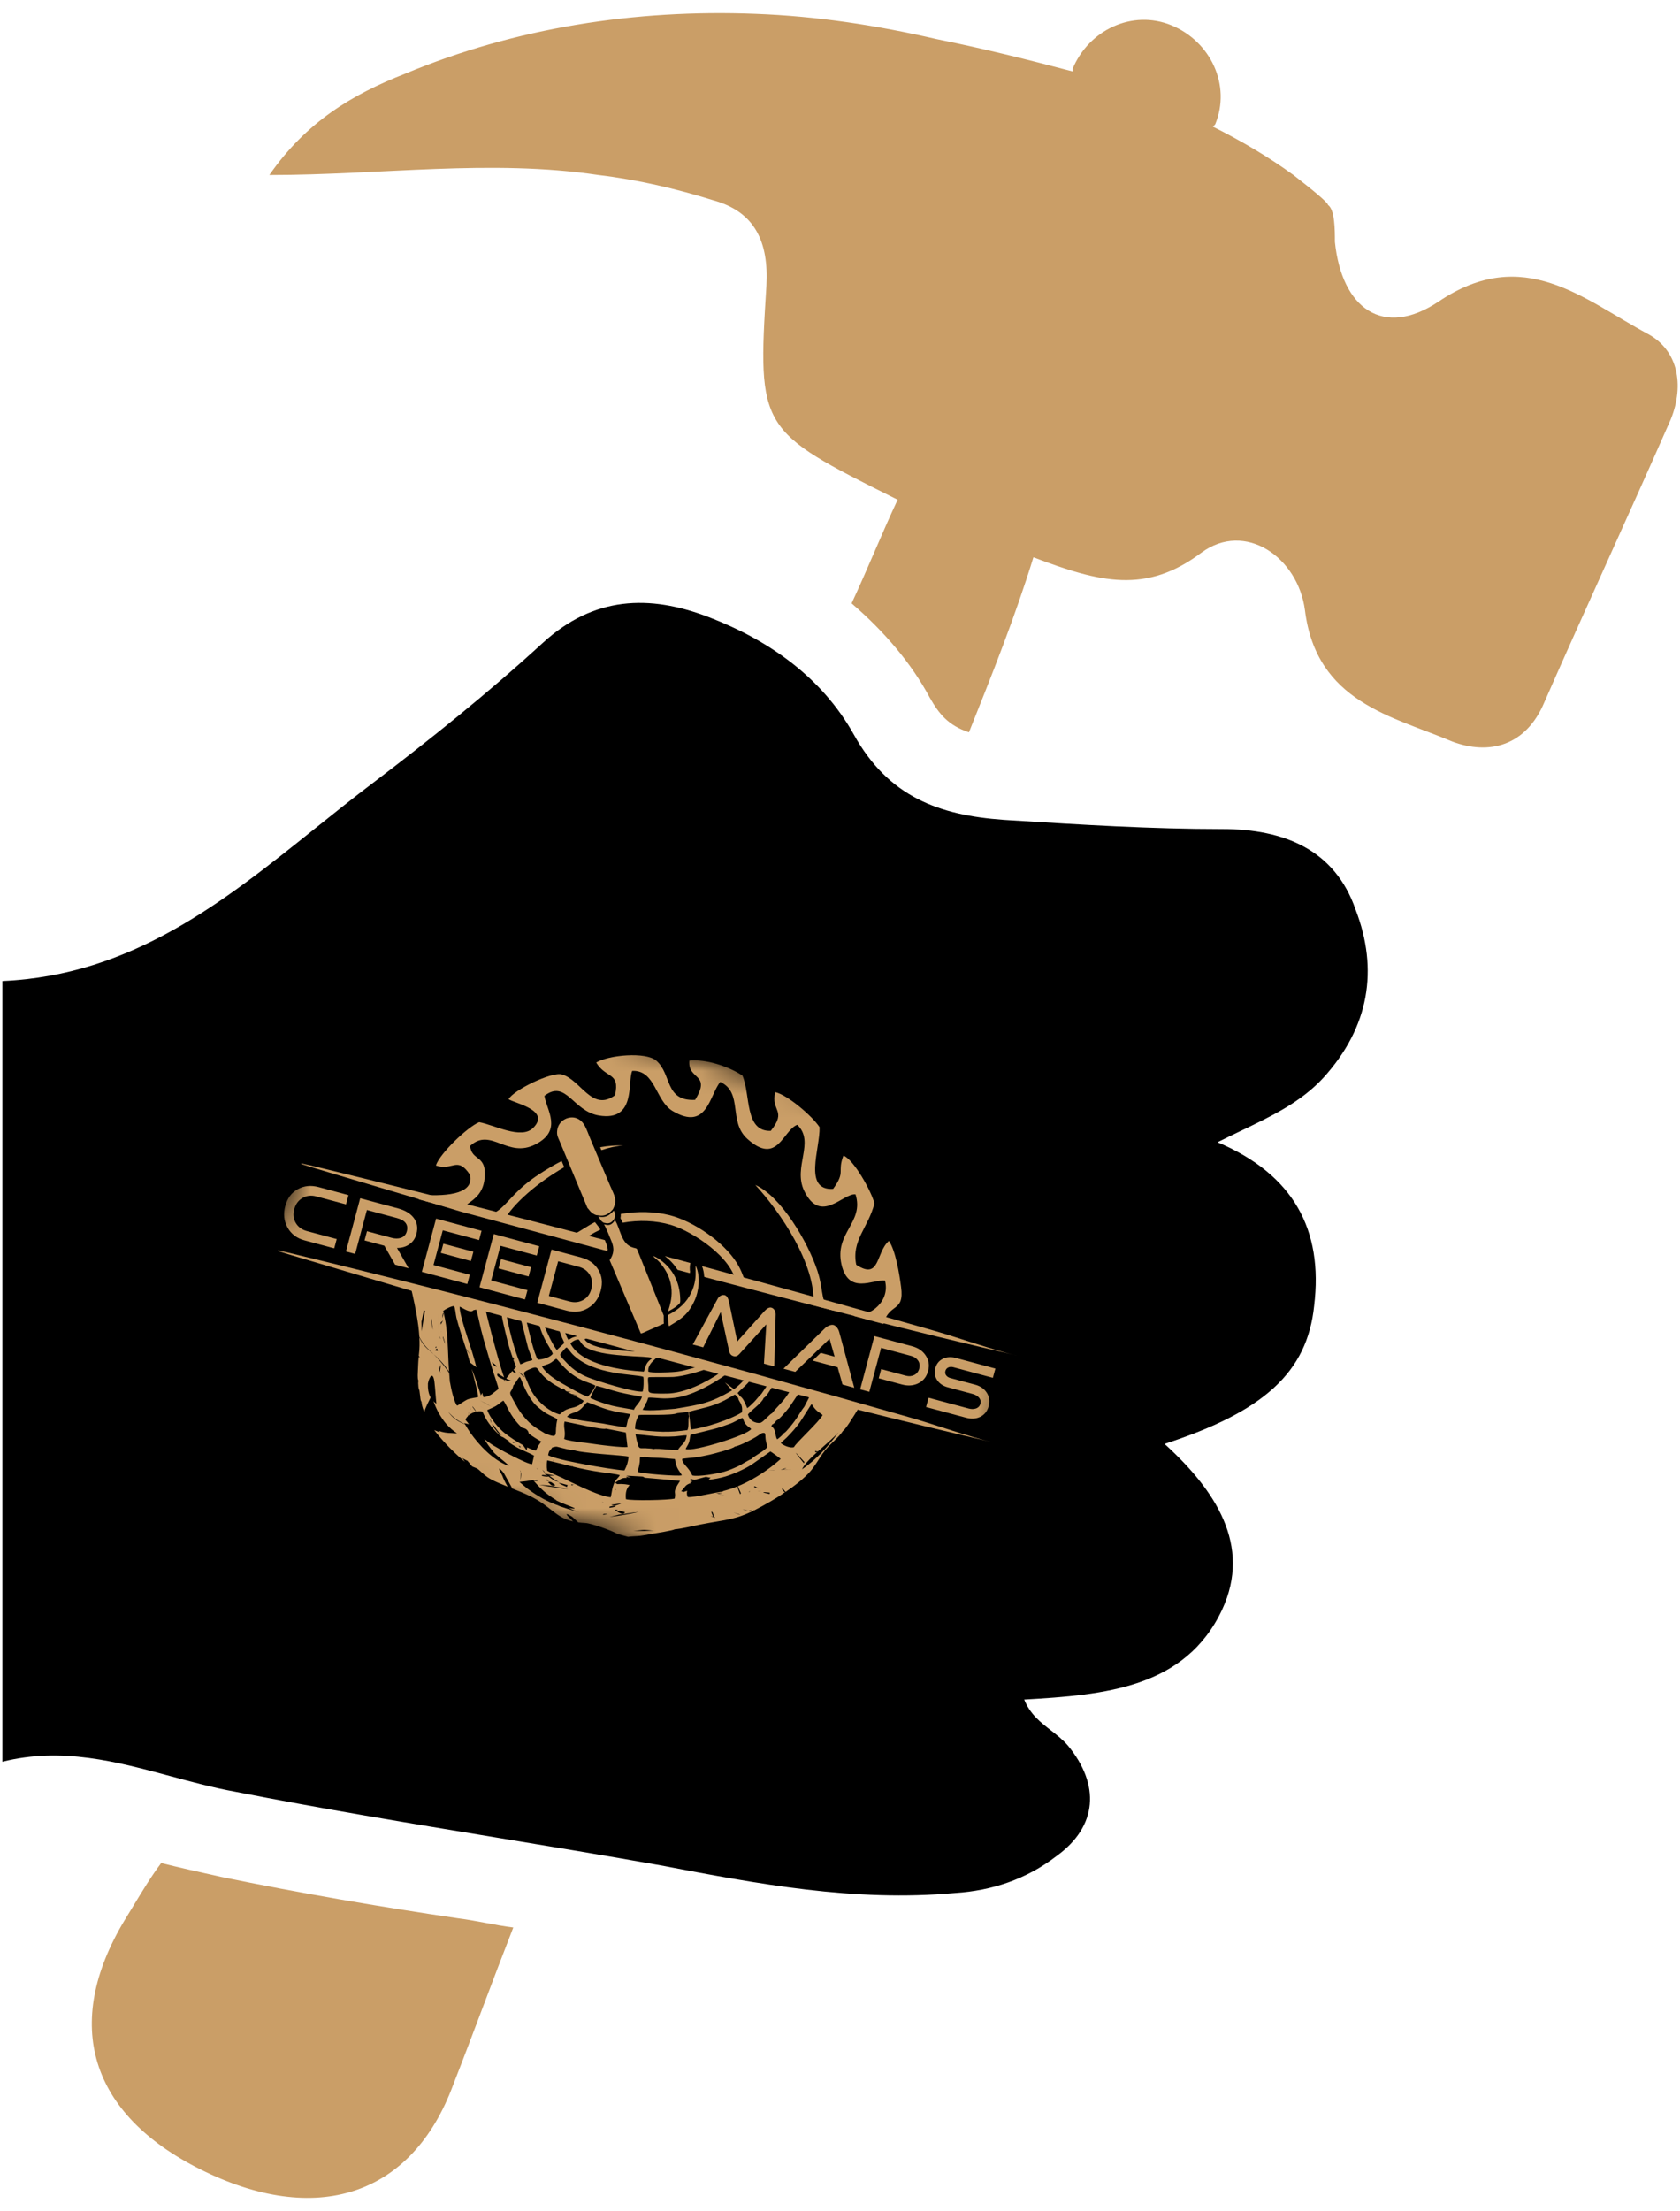
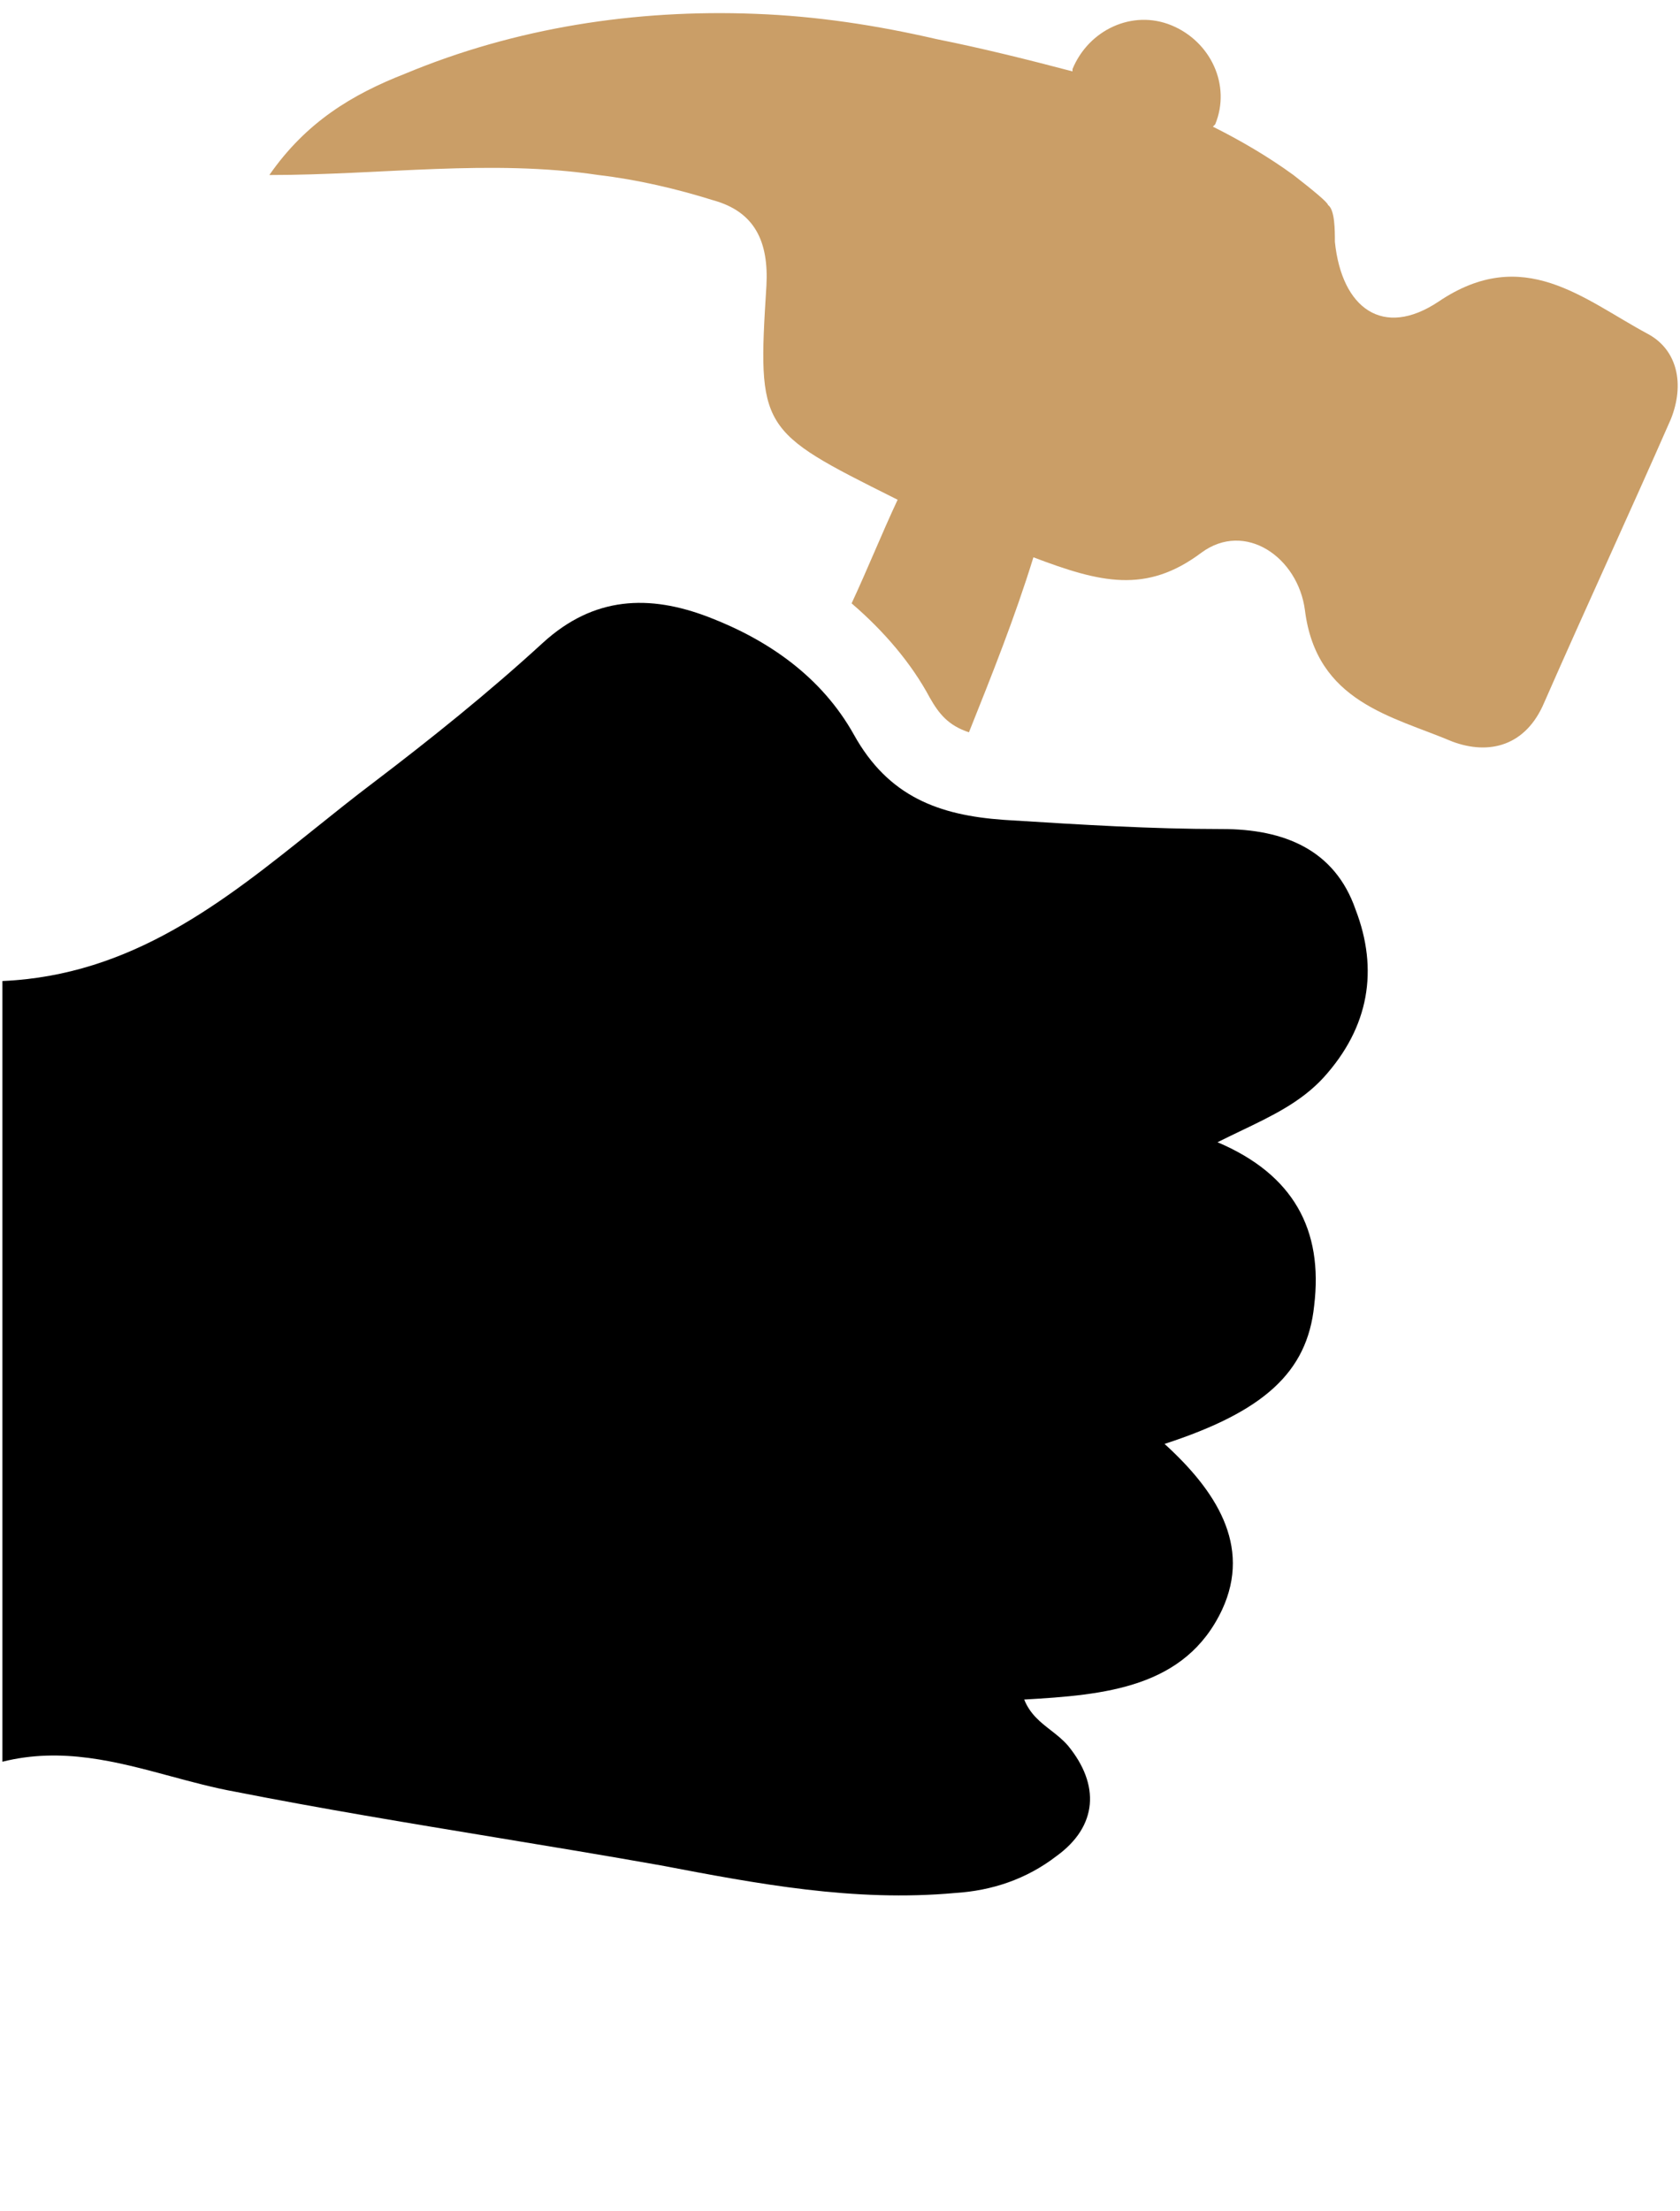
<svg xmlns="http://www.w3.org/2000/svg" width="73" height="96" viewBox="0 0 73 96" fill="none">
  <path d="M56.703 26.5C56.404 24.2 54.103 22.6 52.203 24C49.803 25.8 47.803 25.3 44.904 24.2C44.103 26.8 43.103 29.3 42.103 31.8C41.203 31.5 40.803 31 40.404 30.3C39.603 28.8 38.404 27.4 37.004 26.2C37.703 24.7 38.303 23.2 39.004 21.7L38.867 21.632C33.002 18.7 32.907 18.652 33.303 12.4C33.404 10.5 32.803 9.2 31.003 8.7C29.404 8.2 27.703 7.8 26.003 7.6C21.303 6.9 16.604 7.6 11.704 7.6C13.303 5.3 15.303 4.1 17.604 3.2C22.404 1.2 27.604 0.4 32.803 0.6C35.504 0.7 38.103 1.1 40.703 1.7C42.703 2.1 44.703 2.6 46.603 3.1V3C47.303 1.3 49.203 0.4 50.904 1.1C52.603 1.8 53.504 3.7 52.803 5.4L52.703 5.5C53.904 6.1 55.103 6.8 56.203 7.6C57.103 8.3 57.703 8.8 57.703 8.9C58.004 9.1 58.004 10 58.004 10.5C58.303 13.4 60.103 14.7 62.504 13.1C66.204 10.6 68.803 13 71.603 14.5C72.903 15.2 73.204 16.7 72.603 18.2C70.803 22.3 68.903 26.4 67.103 30.5C66.303 32.4 64.704 32.8 63.103 32.2C60.504 31.1 57.203 30.5 56.703 26.5Z" fill="#CA9E67" />
  <path fill-rule="evenodd" clip-rule="evenodd" d="M16.203 34C15.356 34.64 14.524 35.306 13.692 35.973C9.711 39.162 5.728 42.352 0.104 42.6V76.5C2.686 75.854 5.063 76.495 7.419 77.131C8.347 77.381 9.271 77.63 10.204 77.8C13.941 78.535 17.717 79.158 21.507 79.783C23.902 80.178 26.303 80.574 28.703 81C32.904 81.8 37.103 82.6 41.504 82.2C43.103 82.1 44.603 81.6 45.904 80.6C47.703 79.3 47.803 77.5 46.404 75.8C46.183 75.543 45.922 75.339 45.66 75.135C45.209 74.785 44.756 74.432 44.504 73.8C48.004 73.6 51.504 73.3 53.103 69.9C54.404 67.1 52.803 64.7 50.603 62.7C54.904 61.3 56.803 59.6 57.103 56.7C57.504 53.4 56.203 51 52.904 49.6C53.239 49.432 53.568 49.275 53.888 49.121C55.286 48.452 56.527 47.858 57.504 46.8C59.504 44.6 59.904 42.1 58.904 39.5C58.004 36.9 55.803 36 53.103 36C49.998 36 46.986 35.812 43.886 35.618L43.603 35.6C40.803 35.4 38.603 34.6 37.103 31.9C35.703 29.4 33.404 27.8 30.803 26.8C28.203 25.8 25.803 25.9 23.604 27.9C21.203 30.1 18.703 32.1 16.203 34Z" fill="black" />
-   <path d="M7.004 80.9C7.804 81.1 8.704 81.3 9.604 81.5C13.004 82.2 16.503 82.8 19.904 83.3C20.303 83.35 20.703 83.425 21.104 83.5C21.503 83.575 21.904 83.65 22.303 83.7C21.854 84.85 21.428 85.975 21.003 87.1C20.578 88.225 20.154 89.35 19.703 90.5C17.904 95.4 13.704 96.7 8.704 94.2C3.904 91.8 2.704 87.9 5.404 83.4C5.54 83.181 5.677 82.955 5.816 82.725C6.185 82.115 6.568 81.481 7.004 80.9Z" fill="#CA9E67" />
  <g clip-path="url(#clip0_86_24)">
    <mask id="mask0_86_24" style="mask-type:luminance" maskUnits="userSpaceOnUse" x="9" y="41" width="38" height="30">
      <path d="M46.493 50.311L15.194 41.925L9.79 62.093L41.09 70.479L46.493 50.311Z" fill="white" />
    </mask>
    <g mask="url(#mask0_86_24)">
      <path fill-rule="evenodd" clip-rule="evenodd" d="M25.269 53.916L26.401 54.221C26.402 54.241 26.403 54.26 26.402 54.28L24.24 53.701C24.696 53.779 24.893 53.644 25.601 53.206C25.681 53.157 25.764 53.111 25.851 53.068L25.889 53.117C25.905 53.141 25.921 53.162 25.939 53.181L26.046 53.319C26.06 53.34 26.073 53.369 26.086 53.396C25.786 53.532 25.509 53.705 25.269 53.916ZM29.358 55.016L29.977 55.182L29.977 55.206L29.978 55.238L29.407 55.085C29.391 55.062 29.375 55.039 29.358 55.016ZM30.593 55.348L31.981 55.721C31.841 54.62 30.099 53.468 29.147 53.188C28.503 52.999 27.762 52.966 27.058 53.096C27.03 53.028 26.998 52.961 26.962 52.898C26.975 52.837 26.979 52.775 26.974 52.715C27.702 52.587 28.476 52.612 29.094 52.767C30.106 53.021 31.43 53.908 32.008 54.828C32.487 55.589 32.157 55.768 33.147 56.087L30.599 55.405C30.598 55.386 30.595 55.367 30.593 55.348ZM38.383 57.49L37.054 57.134C37.878 57.18 38.681 56.476 38.454 55.608C37.928 55.547 36.874 56.239 36.566 54.914C36.244 53.531 37.56 53.091 37.175 51.865C36.639 51.793 35.655 53.193 34.941 51.705C34.444 50.671 35.43 49.593 34.644 48.844C34.019 49.072 33.788 50.637 32.472 49.453C31.631 48.696 32.305 47.453 31.298 46.981C30.823 47.554 30.733 49.132 29.232 48.248C28.47 47.799 28.489 46.462 27.472 46.501C27.254 46.972 27.659 48.711 26.024 48.44C24.884 48.251 24.603 46.856 23.657 47.586C23.75 48.213 24.458 49.077 23.274 49.69C22.045 50.327 21.335 48.931 20.429 49.759C20.491 50.431 21.154 50.129 21.061 51.143C20.982 51.996 20.431 52.138 19.979 52.548C22.013 53.207 21.549 52.212 23.421 50.992C23.744 50.782 24.071 50.586 24.405 50.415L24.517 50.684C23.392 51.336 22.323 52.228 21.857 53.048C22.544 53.221 23.04 53.368 23.416 53.48L18.195 52.081L18.248 51.88C19.626 51.972 20.586 51.782 20.427 51.022C19.868 50.173 19.677 50.864 18.94 50.611C19.107 50.089 20.319 48.935 20.822 48.729C21.471 48.846 22.654 49.5 23.173 48.973C23.924 48.212 22.403 47.921 22.099 47.734C22.298 47.343 23.963 46.531 24.414 46.656C25.238 46.885 25.719 48.299 26.723 47.561C26.953 46.542 26.327 46.845 25.906 46.139C26.434 45.818 28.058 45.658 28.52 46.059C29.197 46.648 28.879 47.825 30.203 47.761C30.925 46.598 29.874 46.913 29.954 46.056C30.664 45.978 31.661 46.305 32.26 46.705C32.621 47.529 32.342 49.146 33.492 49.106C34.212 48.205 33.48 48.261 33.686 47.423C34.223 47.55 35.281 48.449 35.612 48.947C35.638 49.88 34.882 51.701 36.2 51.628C36.761 50.855 36.367 50.916 36.649 50.18C37.095 50.35 37.869 51.734 37.996 52.257C37.729 53.314 36.986 53.868 37.206 54.922C38.253 55.601 38.041 54.402 38.626 53.883C38.919 54.315 39.077 55.309 39.154 55.88C39.306 57.011 38.648 56.551 38.383 57.49ZM26.078 49.817C26.407 49.756 26.745 49.728 27.092 49.743C26.808 49.758 26.481 49.829 26.131 49.944L26.078 49.817ZM36.241 56.916L34.267 56.387C34.572 56.461 34.927 56.543 35.344 56.638C35.458 54.918 33.904 52.622 32.82 51.455C33.944 51.947 35.113 53.952 35.517 55.179C35.843 56.173 35.591 56.614 36.241 56.916Z" fill="#CA9E67" />
-       <path fill-rule="evenodd" clip-rule="evenodd" d="M14.523 54.207L13.23 53.86C12.898 53.771 12.652 53.586 12.495 53.304C12.337 53.023 12.303 52.711 12.395 52.371C12.485 52.032 12.666 51.788 12.937 51.639C13.208 51.489 13.512 51.459 13.85 51.549L15.142 51.896L15.035 52.298L13.742 51.952C13.523 51.893 13.324 51.916 13.144 52.02C12.964 52.124 12.844 52.288 12.784 52.511C12.725 52.733 12.748 52.931 12.853 53.106C12.958 53.282 13.119 53.399 13.338 53.458L14.631 53.804L14.523 54.207ZM17.756 55.073L17.167 54.915L16.701 54.094L15.84 53.863L15.947 53.464L17.019 53.751C17.166 53.791 17.299 53.791 17.417 53.753C17.552 53.707 17.638 53.612 17.676 53.47C17.753 53.182 17.611 52.989 17.249 52.892L15.943 52.542L15.432 54.45L15.033 54.343L15.652 52.032L17.294 52.472C17.588 52.551 17.809 52.679 17.955 52.856C18.124 53.059 18.17 53.302 18.094 53.586C18.042 53.78 17.937 53.931 17.779 54.038C17.632 54.139 17.456 54.19 17.25 54.19L17.756 55.073ZM20.462 54.757L19.156 54.407L19.264 54.005L20.57 54.355L20.462 54.757ZM20.306 55.756L18.33 55.227L18.949 52.916L20.925 53.445L20.817 53.848L19.24 53.425L18.836 54.931L20.414 55.354L20.306 55.756ZM22.969 55.429L21.663 55.079L21.77 54.676L23.077 55.026L22.969 55.429ZM22.812 56.428L20.836 55.898L21.456 53.587L23.432 54.117L23.324 54.52L21.746 54.097L21.343 55.603L22.92 56.025L22.812 56.428ZM26.104 56.044C26.013 56.385 25.828 56.638 25.551 56.803C25.273 56.968 24.968 57.005 24.635 56.916L23.346 56.571L23.965 54.26L25.255 54.605C25.592 54.696 25.84 54.873 26 55.139C26.16 55.404 26.195 55.706 26.104 56.044ZM25.696 55.971C25.756 55.748 25.734 55.546 25.631 55.366C25.527 55.186 25.366 55.067 25.147 55.008L24.253 54.768L23.849 56.274L24.743 56.514C24.962 56.572 25.161 56.552 25.34 56.452C25.518 56.353 25.637 56.192 25.696 55.971ZM33.645 59.334L33.196 59.214L33.298 57.508L32.131 58.794C32.053 58.882 31.968 58.914 31.876 58.889C31.773 58.862 31.709 58.789 31.683 58.671L31.315 56.976L30.554 58.506L30.102 58.385L31.183 56.4C31.212 56.343 31.256 56.298 31.314 56.265C31.372 56.232 31.431 56.224 31.491 56.24C31.578 56.263 31.64 56.361 31.678 56.533L32.036 58.25L33.209 56.943C33.327 56.813 33.43 56.76 33.517 56.783C33.575 56.799 33.623 56.837 33.659 56.897C33.69 56.951 33.705 57.011 33.704 57.076L33.645 59.334ZM37.12 60.262L36.609 60.121L36.397 59.371L35.312 59.081L35.66 58.746L36.266 58.909L36.046 58.135L34.556 59.571L34.043 59.434L35.845 57.679C35.891 57.633 35.948 57.595 36.016 57.565C36.096 57.531 36.164 57.521 36.217 57.535C36.275 57.551 36.329 57.592 36.378 57.658C36.42 57.716 36.45 57.778 36.468 57.846L37.12 60.262ZM40.327 59.536C40.26 59.789 40.114 59.968 39.889 60.075C39.68 60.174 39.448 60.189 39.191 60.12L38.183 59.85L38.29 59.451L39.362 59.738C39.493 59.773 39.614 59.763 39.725 59.708C39.835 59.653 39.908 59.56 39.943 59.43C39.978 59.299 39.961 59.183 39.893 59.082C39.824 58.982 39.724 58.914 39.592 58.879L38.286 58.529L37.774 60.437L37.376 60.33L37.995 58.019L39.636 58.459C39.893 58.528 40.087 58.658 40.217 58.85C40.359 59.053 40.396 59.281 40.327 59.536ZM42.96 61.061C42.902 61.28 42.778 61.435 42.588 61.527C42.407 61.612 42.206 61.624 41.985 61.565L40.24 61.098L40.348 60.695L42.093 61.163C42.203 61.192 42.304 61.193 42.398 61.164C42.506 61.128 42.574 61.058 42.601 60.954C42.629 60.85 42.604 60.758 42.525 60.676C42.46 60.608 42.372 60.559 42.263 60.53L41.184 60.241C40.986 60.188 40.834 60.088 40.73 59.941C40.619 59.783 40.59 59.606 40.642 59.41C40.694 59.216 40.808 59.079 40.983 58.997C41.146 58.923 41.327 58.912 41.526 58.965L43.251 59.428L43.143 59.83L41.418 59.368C41.342 59.348 41.272 59.352 41.207 59.38C41.142 59.409 41.099 59.459 41.08 59.531C41.06 59.606 41.072 59.67 41.114 59.725C41.157 59.78 41.216 59.818 41.292 59.838L42.371 60.127C42.592 60.186 42.759 60.3 42.872 60.468C42.989 60.645 43.019 60.843 42.96 61.061Z" fill="#CA9E67" />
      <path fill-rule="evenodd" clip-rule="evenodd" d="M18.473 58.4L18.468 58.336L18.477 58.443C18.373 58.321 18.294 58.193 18.221 58.042C18.183 57.414 18.042 56.739 17.92 56.193C17.895 56.078 17.867 55.969 17.841 55.863L19.094 56.199C19.098 56.23 19.102 56.261 19.106 56.291C19.145 56.291 19.213 56.27 19.278 56.248L20.776 56.65C20.759 56.674 20.741 56.697 20.721 56.72C20.776 56.721 20.83 56.724 20.885 56.729C20.886 56.714 20.888 56.697 20.891 56.68L21.067 56.728C21.163 57.2 21.541 58.651 21.776 59.418L21.768 59.406L21.778 59.426C21.829 59.594 21.874 59.728 21.907 59.812C21.785 59.745 21.669 59.669 21.558 59.587C21.594 59.612 21.631 59.636 21.669 59.659C21.648 59.661 21.627 59.663 21.605 59.665C21.585 59.839 21.855 59.844 21.939 59.951C21.901 59.903 21.906 59.946 21.904 59.996C21.964 59.905 21.957 59.966 21.979 60.002C21.954 59.972 21.93 59.941 21.907 59.91C22.069 59.962 22.467 60.048 22.016 59.874L22.003 59.852C22.078 59.765 22.178 59.62 22.258 59.535C22.284 59.559 22.313 59.583 22.336 59.601C22.359 59.602 22.382 59.602 22.405 59.602C22.402 59.598 22.398 59.594 22.395 59.589C22.405 59.588 22.416 59.587 22.426 59.585C22.396 59.564 22.351 59.519 22.313 59.48C22.47 59.327 22.432 59.383 22.336 59.124C22.347 59.142 22.365 59.17 22.389 59.209C22.384 59.2 22.378 59.191 22.373 59.183L22.336 59.123L22.334 59.117C22.323 59.089 22.313 59.06 22.302 59.031C22.317 59.032 22.332 59.034 22.347 59.035C22.327 59 22.307 58.965 22.287 58.929L22.277 58.959C22.191 58.715 22.104 58.446 22.047 58.207C21.97 57.889 21.89 57.578 21.826 57.256C21.801 57.126 21.784 57.013 21.767 56.915L21.986 56.974C22.099 57.673 22.357 58.657 22.613 59.242C22.675 59.232 22.788 59.162 22.869 59.134C22.96 59.102 23.056 59.092 23.133 59.063C23.097 58.906 22.99 58.689 22.942 58.511C22.841 58.137 22.718 57.554 22.585 57.135L22.823 57.198C22.845 57.263 22.864 57.323 22.875 57.364C22.973 57.752 23.202 58.8 23.371 59.035C23.555 59.045 23.918 58.945 24.021 58.78C23.971 58.655 23.828 58.438 23.755 58.306C23.54 57.917 23.44 57.598 23.385 57.349L23.615 57.41C23.628 57.465 23.642 57.519 23.658 57.572C23.721 57.774 24.061 58.493 24.198 58.62L24.521 58.318C24.46 58.139 24.394 58.082 24.304 57.752C24.294 57.715 24.279 57.654 24.262 57.584L24.5 57.648C24.544 57.838 24.606 58.045 24.7 58.179C24.764 58.154 24.805 58.114 24.878 58.083C24.946 58.054 25.031 58.042 25.093 58.014C25.075 57.967 25.041 57.882 25.003 57.782L25.255 57.85C25.285 57.926 25.312 57.991 25.333 58.032C25.46 58.058 25.566 58.015 25.663 57.959L25.754 57.983C25.634 58.056 25.494 58.097 25.4 58.157C25.674 58.607 27.118 58.655 27.693 58.693C27.865 58.704 28.37 58.765 28.497 58.744L28.508 58.721L28.586 58.742L28.586 58.753C28.624 58.766 28.674 58.775 28.73 58.781L29.457 58.976C29.232 58.992 29.003 58.993 28.772 58.985C28.458 58.975 28.572 58.914 28.363 59.113C28.245 59.224 28.145 59.394 28.172 59.56C28.294 59.625 29.022 59.591 29.203 59.581C29.567 59.562 29.776 59.498 30.119 59.402C30.257 59.364 30.405 59.321 30.554 59.27L30.904 59.364C30.406 59.566 29.719 59.758 29.269 59.792C29.104 59.805 28.218 59.789 28.173 59.808C28.137 59.885 28.166 60.056 28.172 60.149C28.195 60.493 28.032 60.52 28.964 60.513C29.739 60.507 30.676 60.037 31.303 59.599C31.333 59.578 31.377 59.545 31.429 59.504L31.691 59.574C31.648 59.609 31.605 59.642 31.561 59.674C31.015 60.076 30.155 60.552 29.485 60.672C29.276 60.709 29.064 60.725 28.852 60.725C28.657 60.725 28.327 60.677 28.169 60.692C28.132 60.782 28.116 60.889 28.05 60.956C28.033 61.053 27.966 61.124 27.924 61.217C28.212 61.285 29.012 61.198 29.34 61.173C30.469 60.985 30.843 60.934 31.809 60.377L31.5 60.028L31.891 60.32C32.048 60.218 32.271 59.999 32.458 59.78L32.678 59.839C32.616 59.916 32.553 59.992 32.484 60.069C32.401 60.163 32.074 60.451 32.049 60.492C32.096 60.559 32.116 60.541 32.14 60.622C32.312 60.704 32.389 60.983 32.469 61.146C32.563 61.085 32.691 60.953 32.778 60.867C32.862 60.783 32.999 60.596 33.075 60.541L33.42 60.038L33.64 60.096C33.501 60.272 33.334 60.63 33.182 60.706C33.12 60.913 32.628 61.252 32.5 61.417C32.58 61.772 32.965 61.824 33.065 61.776C33.212 61.705 33.434 61.413 33.552 61.364C33.81 61.02 34.09 60.846 34.382 60.295L34.772 60.4L34.305 61.096C34.193 61.24 33.876 61.636 33.726 61.691C33.697 61.759 33.623 61.832 33.555 61.857L33.515 61.93C33.752 62.093 33.653 62.334 33.77 62.501C33.858 62.447 34.009 62.309 34.072 62.224C34.152 62.204 34.455 61.805 34.528 61.708C34.669 61.524 34.816 61.244 34.947 61.088L35.151 60.693C35.114 60.616 35.011 60.513 34.914 60.438L35.801 60.675C35.824 60.708 35.841 60.744 35.907 60.793C35.981 60.847 36.058 60.889 36.145 60.911C36.171 60.87 36.197 60.83 36.223 60.789L37.344 61.089C37.052 61.569 36.729 62.081 36.631 62.133C36.428 62.441 36.106 62.666 35.868 62.959C35.83 63.007 35.792 63.057 35.757 63.107C35.748 63.111 35.721 63.125 35.718 63.126C35.565 63.202 35.624 63.182 35.721 63.13C35.728 63.127 35.747 63.114 35.756 63.108C35.566 63.375 35.409 63.666 35.195 63.908C34.935 64.202 34.531 64.516 34.134 64.786C34.065 64.706 34.013 64.603 33.975 64.662C34.016 64.709 34.056 64.765 34.102 64.808L34.074 64.827C34.047 64.83 34.021 64.834 33.995 64.837L34.052 64.841C33.856 64.972 33.664 65.091 33.495 65.189C33.216 65.351 32.984 65.478 32.78 65.58C32.727 65.574 32.718 65.58 32.749 65.595C31.911 66.006 31.551 65.981 30.425 66.201C30.079 66.268 29.649 66.379 29.309 66.409C29.261 66.457 28.472 66.581 28.333 66.606C28.164 66.637 27.996 66.67 27.828 66.691C27.697 66.708 27.375 66.713 27.293 66.734L26.829 66.61C26.62 66.474 25.685 66.144 25.436 66.134C25.323 66.129 25.22 66.12 25.125 66.107C25.038 66.025 24.951 65.944 24.862 65.864C24.494 65.635 24.601 65.783 24.833 65.99C24.854 66.016 24.875 66.041 24.897 66.066C24.11 65.887 23.948 65.399 22.999 64.95C22.759 64.836 22.511 64.736 22.262 64.637C22.138 64.409 22.015 64.181 21.887 63.958C21.608 63.625 21.664 63.799 21.821 64.068C21.887 64.243 21.969 64.405 22.064 64.558C21.921 64.501 21.777 64.442 21.636 64.381C21.207 64.193 21.129 64.119 20.829 63.843C20.712 63.736 20.65 63.742 20.514 63.677C20.413 63.548 20.342 63.461 20.336 63.469L20.335 63.446C20.25 63.405 20.167 63.361 20.084 63.315C20.12 63.361 20.165 63.426 20.206 63.477C20.051 63.357 19.843 63.172 19.552 62.881C19.36 62.69 19.059 62.355 18.867 62.099C18.951 62.136 19.037 62.167 19.115 62.195C19.093 62.172 19.071 62.15 19.049 62.127C19.242 62.203 19.439 62.229 19.646 62.231C19.716 62.238 19.787 62.242 19.857 62.241C19.484 61.987 19.268 61.72 19.047 61.328C18.962 61.165 18.895 61.011 18.835 60.848C18.872 60.886 18.914 60.922 18.962 60.954C18.927 60.636 18.914 60.314 18.876 59.998C18.815 59.531 18.646 59.794 18.594 60.078C18.585 60.298 18.614 60.508 18.712 60.684C18.63 60.847 18.505 61.086 18.433 61.309C18.366 61.145 18.319 60.988 18.317 60.875C18.276 60.826 18.269 60.746 18.262 60.676L18.224 60.374C18.176 60.3 18.178 60.159 18.171 60.062L18.18 59.949C18.149 59.894 18.155 59.799 18.151 59.72C18.164 59.441 18.167 59.196 18.192 58.925C18.21 58.932 18.229 58.938 18.247 58.944C18.23 58.921 18.213 58.899 18.196 58.876C18.2 58.843 18.203 58.809 18.207 58.774C18.234 58.554 18.236 58.318 18.223 58.073C18.288 58.227 18.369 58.356 18.48 58.476C18.488 58.573 18.486 58.561 18.48 58.476C18.527 58.529 18.581 58.579 18.641 58.63C19.006 58.935 19.279 59.203 19.512 59.564C19.45 58.694 19.483 57.746 19.256 56.93C19.335 56.854 19.628 56.704 19.731 56.718C19.779 56.783 19.804 57.106 19.832 57.216C19.939 57.645 20.107 58.12 20.246 58.559C20.32 58.652 20.39 58.75 20.451 58.856C20.388 58.766 20.323 58.678 20.256 58.591C20.265 58.62 20.274 58.65 20.284 58.679C20.306 58.75 20.358 58.933 20.42 59.161C20.515 59.229 20.609 59.3 20.702 59.371C20.643 59.141 20.575 58.906 20.51 58.691C20.403 58.337 19.933 57.014 19.979 56.739C20.096 56.792 20.451 57.044 20.57 56.895L20.688 56.866C20.738 56.962 20.864 57.582 20.904 57.741C20.978 58.027 21.058 58.326 21.145 58.607C21.22 58.852 21.289 59.103 21.362 59.351C21.374 59.389 21.385 59.428 21.397 59.467C21.445 59.628 21.652 60.203 21.661 60.313L21.362 60.546C21.278 60.599 21.105 60.679 21.007 60.666C20.989 60.616 20.971 60.553 20.953 60.482C20.933 60.519 20.915 60.556 20.897 60.594C20.773 60.199 20.648 59.811 20.492 59.43C20.634 59.96 20.788 60.578 20.775 60.665C20.736 60.688 20.446 60.706 20.287 60.781C20.199 60.823 19.897 61.03 19.865 61.037C19.747 60.943 19.593 60.275 19.569 60.103L19.565 60.077C19.55 60.015 19.53 59.931 19.505 59.821C19.503 59.813 19.5 59.792 19.497 59.781C19.5 59.791 19.504 59.812 19.508 59.821C19.526 59.891 19.542 59.954 19.556 60.009C19.539 59.881 19.527 59.75 19.517 59.618C19.265 59.249 19.011 58.952 18.65 58.621C18.585 58.562 18.528 58.504 18.477 58.443L18.473 58.4ZM18.998 57.545C18.995 57.536 18.992 57.525 18.998 57.545ZM22.035 63.236C21.987 63.203 21.94 63.169 22.035 63.236ZM18.628 56.897C18.627 56.946 18.625 56.95 18.628 56.897ZM18.784 59.267C18.742 59.208 18.698 59.15 18.784 59.267ZM37.138 61.223C37.114 61.346 37.126 61.285 37.138 61.223ZM24.781 65.133C24.726 65.117 24.67 65.099 24.781 65.133ZM20.468 62.38C20.409 62.337 20.35 62.296 20.468 62.38ZM29.998 60.469C30.027 60.447 30.055 60.424 30.083 60.4C30.076 60.406 29.917 60.532 29.998 60.469ZM21.09 57.119C21.09 57.116 21.089 57.114 21.088 57.111C21.091 57.12 21.096 57.139 21.09 57.119ZM22.817 59.8C22.796 59.782 22.781 59.775 22.752 59.78C22.709 59.745 22.671 59.709 22.632 59.67C22.513 59.551 22.551 59.57 22.65 59.653C22.705 59.705 22.759 59.752 22.817 59.8ZM21.005 57.525L21.011 57.543C20.984 57.465 20.979 57.447 21.005 57.525ZM22.699 59.806C22.713 59.818 22.707 59.813 22.699 59.806ZM21.383 59.151C21.832 59.479 21.386 59.331 21.383 59.151ZM33.432 64.873C33.456 64.861 33.45 64.84 33.447 64.815C33.039 64.767 33.113 64.808 33.432 64.873ZM24.815 65.344C24.753 65.332 24.691 65.32 24.63 65.308C24.781 65.338 25.32 65.437 24.815 65.344ZM32.561 65.631L32.582 65.63C32.613 65.613 32.643 65.595 32.673 65.577C32.635 65.581 32.596 65.584 32.558 65.587C32.482 65.591 32.414 65.549 32.343 65.55C32.317 65.55 32.292 65.55 32.266 65.55C32.363 65.565 32.46 65.578 32.558 65.587L32.561 65.631ZM32.121 65.768L32.17 65.769C32.166 65.768 32.149 65.764 32.148 65.764C31.753 65.634 31.802 65.651 32.121 65.768ZM33.077 64.733C33.069 64.734 33.037 64.739 33.033 64.739C32.864 64.763 32.927 64.763 33.034 64.743C33.043 64.743 33.068 64.735 33.077 64.733ZM22.988 64.791L23.012 64.799C22.953 64.778 22.893 64.757 22.988 64.791ZM22.554 62.833C22.463 62.777 22.374 62.718 22.289 62.654C22.337 62.638 22.382 62.66 22.433 62.651C22.374 62.655 22.335 62.634 22.291 62.6L22.28 62.648C22.256 62.63 22.231 62.611 22.207 62.592C22.318 62.679 22.434 62.759 22.554 62.833ZM21.098 61.333L21.119 61.38C21.103 61.345 21.087 61.311 21.072 61.277L21.098 61.333ZM24.471 64.614C24.25 64.58 24.031 64.541 23.812 64.496C23.875 64.513 23.939 64.531 24.003 64.547C23.931 64.528 23.859 64.509 23.787 64.489L23.837 64.503C23.699 64.495 23.561 64.484 23.423 64.472C23.844 64.557 24.271 64.617 24.698 64.662C24.622 64.647 24.547 64.63 24.471 64.614ZM31.075 65.914C30.987 65.828 30.98 65.597 30.907 65.657C30.934 65.721 30.958 65.795 30.994 65.854C30.953 65.846 30.913 65.838 30.873 65.83C30.94 65.859 31.008 65.887 31.075 65.914ZM21.299 61.635L21.28 61.6C21.305 61.676 21.331 61.752 21.359 61.827C21.34 61.796 21.346 61.711 21.33 61.691C21.33 61.691 21.328 61.687 21.327 61.686L21.341 61.71C21.327 61.685 21.313 61.66 21.299 61.635ZM19.12 58.118C19.127 58.126 19.135 58.135 19.143 58.144L19.129 58.128L19.134 58.133C19.124 58.023 19.108 57.993 19.12 58.118ZM21.626 62.208C21.669 62.254 21.752 62.292 21.812 62.352C21.768 62.305 21.725 62.257 21.684 62.207L21.701 62.228C21.613 62.124 21.535 62.017 21.459 61.903C21.43 61.886 21.402 61.868 21.373 61.851C21.45 61.975 21.534 62.094 21.626 62.208ZM21.395 61.688L21.372 61.648C21.375 61.652 21.379 61.66 21.38 61.662C21.408 61.711 21.445 61.775 21.395 61.688ZM19.224 57.13C19.227 57.164 19.231 57.199 19.235 57.233C19.247 57.162 19.257 57.095 19.267 57.035L19.244 57.032L19.224 57.13ZM18.796 57.676C18.803 57.699 18.81 57.722 18.817 57.745C18.805 57.685 18.795 57.627 18.787 57.567C18.73 57.008 18.711 57.206 18.77 57.571C18.778 57.607 18.786 57.641 18.796 57.676ZM31.219 64.859C31.269 64.868 31.331 64.855 31.379 64.842C31.289 64.842 31.199 64.841 31.109 64.838L31.165 64.849C31.727 65.031 31.646 65.003 31.219 64.859ZM32.561 64.787C32.573 64.772 32.585 64.755 32.597 64.739C32.577 64.756 32.557 64.773 32.536 64.789L32.561 64.787ZM23.348 63.79L23.369 63.797C23.321 63.751 23.286 63.705 23.348 63.79ZM24.043 63.456C24.043 63.456 24.056 63.412 24.067 63.416C24.033 63.406 24.044 63.413 24.043 63.456ZM19.182 57.808C19.174 57.822 19.166 57.837 19.158 57.852C19.165 57.841 19.186 57.816 19.179 57.801L19.182 57.808ZM19.337 58.365C19.328 58.258 19.292 58.152 19.255 58.052C19.245 58.026 19.243 58.057 19.241 58.065C19.239 58.068 19.332 58.348 19.337 58.365ZM24.129 64.487C24.007 64.412 23.953 64.311 23.811 64.359C23.903 64.431 23.992 64.591 24.129 64.487ZM23.786 64.305L23.872 64.283C23.827 64.27 23.783 64.258 23.739 64.245L23.775 64.255L23.751 64.248C23.75 64.277 23.758 64.297 23.786 64.305ZM32.793 64.533C32.774 64.537 32.775 64.567 32.775 64.582C32.833 64.6 32.891 64.617 32.949 64.631C32.903 64.593 32.844 64.566 32.793 64.533ZM27.674 66.463C27.624 66.468 27.574 66.473 27.523 66.478C27.836 66.484 28.14 66.479 28.453 66.465C28.457 66.466 28.512 66.464 28.521 66.463C28.498 66.467 28.477 66.467 28.453 66.467C28.264 66.464 28.095 66.419 27.905 66.436C27.947 66.431 27.989 66.426 28.031 66.421C27.912 66.436 27.793 66.45 27.674 66.463ZM24.169 65.154L24.189 65.082L24.173 65.145C23.784 64.908 23.527 64.684 23.228 64.342C23.215 64.326 23.202 64.311 23.189 64.296C23.312 64.32 23.507 64.362 23.26 64.276C23.227 64.264 23.209 64.268 23.184 64.29L23.165 64.269C22.968 64.305 22.77 64.331 22.57 64.349C22.692 64.457 22.813 64.56 22.942 64.66C23.338 64.953 23.832 65.244 24.339 65.398C24.301 65.39 24.263 65.382 24.225 65.373C24.52 65.477 24.811 65.567 25.112 65.651C25.115 65.653 25.169 65.668 25.177 65.671C25.154 65.667 25.134 65.661 25.111 65.653C24.97 65.603 24.847 65.533 24.709 65.485C24.788 65.497 24.867 65.505 24.946 65.509C24.973 65.505 24.976 65.497 24.952 65.481C24.689 65.363 24.451 65.294 24.169 65.154ZM28.076 66.266C28.013 66.275 27.951 66.283 27.888 66.29C28.041 66.271 28.586 66.197 28.076 66.266ZM18.315 57.396C18.317 57.533 18.32 57.671 18.326 57.809C18.366 57.511 18.414 57.215 18.469 56.92L18.416 56.906C18.381 57.069 18.347 57.232 18.315 57.396ZM22.63 63.887C22.624 64.014 22.62 64.142 22.619 64.27C22.638 64.135 22.683 63.949 22.585 63.836L22.63 63.887ZM19.125 59.548C19.126 59.376 19.216 59.035 19.131 59.354C19.091 59.122 19.155 59.269 19.096 59.407L19.092 59.385L19.1 59.429C19.074 59.427 19.053 59.421 19.048 59.393C19.077 59.467 19.107 59.54 19.139 59.612L19.125 59.548ZM26.167 66.312L26.192 66.312C26.129 66.311 26.065 66.309 26.167 66.312ZM27.424 65.202L27.356 65.208C27.725 65.173 27.744 65.17 27.424 65.202ZM26.267 65.738C26.23 65.737 26.215 65.747 26.196 65.781C26.32 65.764 26.535 65.742 26.267 65.738ZM26.482 65.428L26.482 65.473C26.945 65.416 26.738 65.342 26.482 65.428ZM24.39 64.411C24.366 64.403 24.296 64.4 24.268 64.398C24.386 64.463 24.508 64.519 24.633 64.569L24.634 64.568C24.636 64.569 24.64 64.571 24.643 64.572C24.642 64.566 24.64 64.561 24.638 64.557C24.646 64.53 24.646 64.514 24.666 64.485C24.573 64.464 24.48 64.44 24.39 64.411ZM25.152 64.588C25.048 64.564 24.946 64.535 24.845 64.502C24.886 64.471 24.935 64.478 24.981 64.454C24.926 64.475 24.883 64.467 24.83 64.449L24.835 64.498C24.806 64.489 24.777 64.478 24.748 64.468C24.88 64.516 25.015 64.556 25.152 64.588ZM23.305 63.619L23.34 63.656C23.314 63.629 23.288 63.602 23.263 63.574L23.305 63.619ZM27.018 65.279C26.867 65.302 26.716 65.323 26.564 65.341C26.699 65.428 26.885 65.326 27.018 65.279ZM27.524 65.68C27.304 65.717 27.082 65.749 26.861 65.774C26.926 65.771 26.992 65.768 27.058 65.764C26.984 65.768 26.909 65.772 26.835 65.775L26.887 65.773C26.752 65.808 26.618 65.842 26.483 65.873C26.91 65.822 27.335 65.746 27.756 65.655C27.679 65.664 27.602 65.673 27.524 65.68ZM22.616 62.814L22.531 62.776C22.572 62.825 22.613 62.9 22.616 62.814ZM26.801 66.353L26.883 66.35C26.833 66.352 26.783 66.354 26.734 66.356L26.774 66.354L26.747 66.355L26.801 66.353ZM18.955 58.493C18.937 58.56 18.97 58.532 18.963 58.466C18.886 58.507 18.923 58.579 18.955 58.493ZM23.589 63.843L23.561 63.816C23.605 63.877 23.651 63.938 23.698 63.998C23.836 64.025 23.975 64.05 24.114 64.073C24.041 64.075 23.95 64.086 23.865 64.079C23.959 64.152 24.053 64.218 24.154 64.281L24.131 64.266C24.186 64.3 24.241 64.333 24.298 64.364C24.222 64.325 24.131 64.315 24.077 64.285C23.991 64.229 23.908 64.17 23.827 64.107C23.834 64.126 23.757 64.133 23.545 64.091L23.559 64.048C23.67 64.047 23.764 64.069 23.805 64.09C23.794 64.08 23.782 64.071 23.77 64.061C23.729 64.048 23.692 64.026 23.664 63.991L23.697 63.997C23.674 63.966 23.656 63.899 23.636 63.886C23.636 63.886 23.633 63.883 23.632 63.882L23.652 63.901C23.631 63.882 23.61 63.862 23.589 63.843ZM18.84 58.944L18.843 58.968C18.835 58.912 18.828 58.856 18.821 58.801C18.827 58.849 18.833 58.896 18.84 58.944ZM20.435 61.184C20.445 61.19 20.454 61.196 20.465 61.202L20.447 61.191L20.453 61.195C20.41 61.093 20.385 61.07 20.435 61.184ZM20.848 61.051C20.884 61.074 20.92 61.096 20.956 61.12L20.915 61.094C20.978 61.133 21.039 61.174 21.1 61.216C21.017 61.159 20.933 61.104 20.848 61.051ZM23.697 63.864L23.663 63.833C23.667 63.836 23.673 63.842 23.675 63.843C23.717 63.88 23.771 63.93 23.697 63.864ZM19.149 57.512L19.148 57.45L19.148 57.449L19.148 57.447C19.148 57.442 19.147 57.437 19.147 57.432C19.182 57.402 19.216 57.372 19.251 57.342C19.217 57.401 19.183 57.461 19.149 57.521L19.149 57.515L19.149 57.513L19.149 57.512ZM19.049 57.587L19.051 57.65C19.045 57.45 19.043 57.251 19.045 57.051C19.044 57.221 19.044 57.391 19.048 57.561C19.059 57.945 19.061 58.062 19.049 57.587ZM34.027 63.807C34.077 63.799 34.133 63.768 34.174 63.74C34.089 63.769 34.003 63.796 33.916 63.821L33.972 63.814C34.564 63.811 34.478 63.81 34.027 63.807ZM34.928 63.538C34.943 63.534 34.934 63.491 34.955 63.483C34.948 63.477 34.935 63.468 34.93 63.462L34.92 63.451L34.913 63.443C34.371 62.833 34.599 63.129 34.891 63.491L34.894 63.495L34.928 63.538ZM26.202 65.249L26.224 65.25C26.164 65.22 26.117 65.188 26.202 65.249ZM26.762 64.715C26.762 64.715 26.76 64.67 26.772 64.669C26.737 64.671 26.749 64.674 26.762 64.715ZM20.399 60.87C20.395 60.887 20.392 60.903 20.389 60.92C20.393 60.907 20.405 60.877 20.394 60.865L20.399 60.87ZM27.16 65.667C27.021 65.634 26.938 65.554 26.817 65.645C26.928 65.685 27.061 65.809 27.16 65.667ZM18.907 58.631C18.909 58.655 19.014 58.643 19.017 58.679C19.002 58.543 19.007 58.53 18.907 58.631ZM26.778 65.601L26.852 65.553C26.806 65.555 26.76 65.557 26.714 65.558L26.751 65.557L26.726 65.558C26.735 65.586 26.748 65.602 26.778 65.601ZM35.426 63.005C35.409 63.015 35.419 63.043 35.424 63.057C35.452 63.057 35.479 63.057 35.506 63.056C35.199 63.335 34.926 63.609 34.84 63.825L34.884 63.754L34.856 63.798C35.466 63.39 35.997 62.79 36.431 62.201C36.214 62.441 35.858 62.737 35.535 63.029C35.499 63.021 35.461 63.015 35.426 63.005ZM26.535 65.018C26.41 65.005 26.257 64.965 26.088 64.909C25.549 64.728 24.855 64.379 24.442 64.181C24.244 64.087 23.949 63.97 23.776 63.862C23.76 63.77 23.754 63.67 23.759 63.574C23.566 63.513 23.376 63.445 23.19 63.369C23.325 63.424 23.463 63.475 23.602 63.522C23.555 63.507 23.508 63.49 23.462 63.473C23.56 63.509 23.659 63.542 23.759 63.574C23.761 63.519 23.768 63.465 23.777 63.416C24.214 63.513 24.539 63.6 24.867 63.68C24.842 63.65 24.85 63.65 24.91 63.691C25.269 63.778 25.637 63.857 26.163 63.934C26.361 63.963 26.767 64.002 26.934 64.059C26.85 64.2 26.755 64.23 26.671 64.443C26.601 64.622 26.59 64.761 26.559 64.915C26.77 64.912 26.982 64.901 27.193 64.885C27.208 64.679 27.285 64.568 27.36 64.486C27.258 64.465 27.122 64.428 26.813 64.443L26.727 64.377C26.935 64.278 26.968 64.159 27.237 64.177C27.23 64.154 27.216 64.129 27.193 64.12C27.27 64.138 27.347 64.157 27.424 64.176C27.355 64.144 27.286 64.112 27.217 64.08C27.451 64.091 27.685 64.104 27.919 64.118C27.955 64.127 27.987 64.149 28.02 64.169C28.583 64.216 29.539 64.302 29.549 64.306C29.182 64.864 29.392 64.726 29.317 65.073C29.064 65.144 27.422 65.175 27.198 65.1C27.189 65.018 27.188 64.947 27.193 64.885C26.983 64.901 26.771 64.912 26.559 64.915C26.552 64.949 26.544 64.983 26.535 65.018ZM22.317 60.105C22.318 60.104 22.318 60.102 22.318 60.1L22.317 60.105ZM22.308 60.158C22.373 60.115 22.484 59.874 22.581 59.789C22.683 59.897 22.745 60.316 23.144 60.856C23.284 61.045 23.432 61.152 23.607 61.285C23.822 61.448 24.006 61.495 24.22 61.628C24.054 62.273 24.352 62.513 23.683 62.245C23.183 61.947 23.009 61.835 22.652 61.376C22.518 61.204 22.42 60.999 22.315 60.818C22.037 60.334 22.232 60.527 22.308 60.158ZM23.995 62.855C24.221 62.791 24.18 62.824 24.42 62.877C24.533 62.902 24.784 62.979 24.873 62.95C25.181 63.109 27.166 63.195 27.316 63.253C27.285 63.502 27.25 63.628 27.134 63.85C26.929 63.854 25.794 63.663 25.534 63.612C25.102 63.529 24.185 63.366 23.819 63.194C23.854 62.96 23.915 62.995 23.995 62.855ZM25.165 62.625C25.011 62.597 24.634 62.545 24.514 62.487C24.599 62.175 24.467 61.985 24.531 61.73C24.788 61.766 26.168 62.103 26.334 62.038L27.193 62.206L27.267 62.836C27.058 62.859 26.462 62.785 26.221 62.758C25.886 62.72 25.486 62.648 25.165 62.625ZM26.442 61.861C25.904 61.741 25.137 61.723 24.642 61.525C24.724 61.375 24.962 61.356 25.109 61.274C25.323 61.154 25.365 61.016 25.517 60.888C25.825 60.991 26.097 61.122 26.425 61.216C26.763 61.314 27.06 61.349 27.401 61.408C27.248 61.63 27.277 61.785 27.198 61.989L26.442 61.861ZM29.424 61.366L29.91 61.307C29.936 61.388 29.902 61.422 29.939 61.491C29.887 61.684 29.951 61.912 29.873 62.1C29.526 62.149 29.151 62.18 28.786 62.172C28.552 62.166 27.782 62.123 27.596 62.05C27.596 61.813 27.649 61.652 27.76 61.446C27.881 61.418 29.229 61.477 29.424 61.366ZM29.949 61.462L29.937 61.302C30.513 61.142 30.904 61.1 31.478 60.812C31.633 60.734 31.794 60.625 31.939 60.556L32.075 60.702C32.091 60.882 32.288 60.937 32.24 61.325C31.77 61.63 30.603 62.018 30.019 62.071L29.949 61.462ZM25.368 60.83C25.267 60.997 25.034 61.096 24.851 61.134C24.452 61.216 24.374 61.411 24.311 61.417C23.874 61.297 23.445 60.929 23.191 60.559C23.059 60.368 22.989 60.186 22.901 59.973C22.759 59.627 22.666 59.609 22.988 59.468C23.54 59.225 23.149 59.513 24.044 60.096C24.098 60.131 24.238 60.209 24.409 60.302C24.435 60.297 24.462 60.293 24.489 60.29C24.521 60.325 24.553 60.361 24.584 60.397L24.64 60.427C24.801 60.407 24.892 60.419 24.666 60.441L24.829 60.529C24.916 60.545 25.003 60.565 25.088 60.589C25.022 60.591 24.961 60.582 24.901 60.568C25.149 60.702 25.356 60.815 25.368 60.83ZM27.545 61.218C27.496 61.201 26.848 61.105 26.586 61.037C26.282 60.957 25.936 60.841 25.654 60.706C25.652 60.624 25.859 60.29 25.912 60.175C26.227 60.248 26.573 60.372 26.901 60.454C27.235 60.537 27.557 60.59 27.895 60.652C27.817 60.905 27.601 61.052 27.545 61.218ZM23.552 59.337C23.626 59.287 23.783 59.252 23.876 59.207C23.996 59.15 24.073 59.058 24.171 59C24.289 59.078 24.613 59.63 25.32 59.945C25.48 60.016 25.735 60.09 25.87 60.166C25.85 60.282 25.632 60.565 25.536 60.644C25.309 60.589 24.662 60.206 24.425 60.072C24.125 59.902 23.723 59.646 23.552 59.337ZM24.621 58.508C24.677 58.548 24.797 58.722 24.864 58.791C25.793 59.745 27.645 59.658 27.954 59.789C27.98 59.891 27.97 60.347 27.921 60.428C27.541 60.466 25.946 59.971 25.532 59.803C25.203 59.67 24.919 59.481 24.671 59.227C24.251 58.795 24.305 58.846 24.45 58.679C24.502 58.62 24.551 58.541 24.621 58.508ZM27.977 59.561C27.037 59.503 25.258 59.27 24.789 58.343C24.855 58.248 25.02 58.167 25.139 58.161C25.266 58.28 25.262 58.466 25.722 58.63C26.242 58.815 26.948 58.853 27.503 58.893C27.708 58.908 28.175 58.915 28.347 58.966C28.279 59.04 28.211 59.06 28.13 59.175C28.037 59.308 28.034 59.426 27.977 59.561ZM34.192 62.417C34.402 62.199 34.59 61.996 34.765 61.747C34.861 61.611 35.214 61.022 35.27 60.969C35.325 61.066 35.384 61.147 35.467 61.231C35.56 61.325 35.667 61.372 35.745 61.446C35.608 61.727 34.556 62.684 34.502 62.838C34.356 62.9 34.041 62.771 33.926 62.66L34.192 62.417ZM31.922 62.819C32.145 62.78 32.698 62.498 32.914 62.357C33.017 62.29 33.112 62.188 33.232 62.232C33.292 62.368 33.212 62.42 33.352 62.828C33.221 63.005 32.8 63.204 32.635 63.369C32.579 63.367 32.191 63.615 32.087 63.663C31.88 63.758 31.692 63.841 31.474 63.905C31.196 63.986 30.33 64.141 30.079 64.067C29.927 63.696 29.634 63.575 29.642 63.354C29.741 63.322 30.102 63.303 30.242 63.281C30.445 63.251 30.639 63.211 30.838 63.167C30.992 63.134 31.878 62.902 31.922 62.819ZM32.759 63.53L33.476 63.028C33.514 63.042 33.908 63.331 33.923 63.352C33.746 63.513 33.542 63.676 33.323 63.832C33.396 63.836 33.509 63.842 33.666 63.85L33.627 63.854C33.494 63.844 33.391 63.836 33.323 63.832C32.933 64.108 32.494 64.36 32.06 64.538C32.092 64.607 32.132 64.698 32.182 64.813C32.185 64.82 32.194 64.833 32.199 64.841C32.177 64.842 32.172 64.885 32.157 64.885C32.111 64.763 32.066 64.644 32.032 64.549C31.872 64.614 31.713 64.668 31.558 64.709C31.475 64.731 31.434 64.736 31.375 64.778C31.271 64.759 30.157 65.04 29.888 65.008C29.839 64.912 29.837 64.821 29.861 64.732C29.814 64.746 29.762 64.765 29.703 64.787L29.6 64.752C29.768 64.592 29.764 64.469 30.025 64.402C30.011 64.383 29.991 64.363 29.966 64.362L30.055 64.355C30.06 64.345 30.065 64.336 30.071 64.327C30.039 64.323 30.008 64.32 29.976 64.316C30.021 64.304 30.065 64.292 30.11 64.28C30.075 64.275 30.04 64.269 30.005 64.261L30.005 64.217C30.062 64.232 30.119 64.247 30.176 64.262C30.336 64.219 30.496 64.176 30.657 64.134C30.727 64.129 30.797 64.169 30.874 64.165C30.844 64.198 30.816 64.228 30.789 64.257C31.043 64.23 31.295 64.185 31.537 64.11C31.879 64.004 32.364 63.795 32.677 63.587L32.674 63.576L32.695 63.575C32.717 63.56 32.738 63.545 32.759 63.53ZM27.866 62.888L27.811 62.879C27.703 62.821 27.724 62.685 27.673 62.573L27.613 62.285C27.89 62.292 28.386 62.376 28.766 62.385C28.946 62.39 29.135 62.386 29.314 62.375C29.477 62.364 29.69 62.327 29.839 62.327C29.793 62.691 29.61 62.705 29.453 62.964L28.914 62.94C28.81 62.925 28.459 62.893 28.391 62.927C28.287 62.888 28.166 62.902 28.054 62.887L27.866 62.888ZM28.004 63.268L28.293 63.293L28.763 63.313L29.325 63.358C29.361 63.502 29.364 63.592 29.427 63.732C29.477 63.843 29.597 63.984 29.628 64.065C29.448 64.115 27.891 63.992 27.703 63.914C27.753 63.735 27.808 63.546 27.803 63.36L27.814 63.267C27.893 63.271 27.942 63.289 28.004 63.268ZM20.224 61.642C20.251 61.587 20.288 61.537 20.332 61.493C20.346 61.454 20.36 61.416 20.375 61.377L20.348 61.314C20.369 61.363 20.369 61.415 20.359 61.468C20.449 61.387 20.564 61.33 20.682 61.302C20.628 61.228 20.533 61.099 20.534 61.097C20.534 61.089 20.526 61.059 20.543 61.08C20.598 61.148 20.652 61.22 20.693 61.299C20.78 61.28 20.868 61.276 20.95 61.29C20.999 61.349 21.059 61.51 21.108 61.595C21.282 61.896 21.515 62.155 21.779 62.378C21.808 62.39 21.866 62.412 21.884 62.426C21.962 62.481 22.042 62.533 22.124 62.582C22.108 62.596 22.099 62.606 22.092 62.618C22.208 62.699 22.328 62.774 22.451 62.845C22.665 62.969 23.037 63.101 23.204 63.212L23.122 63.58C22.889 63.584 21.682 62.919 21.424 62.759C21.304 62.685 21.174 62.59 21.043 62.485C21.156 62.68 21.285 62.86 21.453 63.058L21.488 63.002L21.447 63.065C21.672 63.286 21.877 63.426 22.09 63.621C22.108 63.644 22.103 63.65 22.076 63.646C21.417 63.393 20.834 62.774 20.433 62.211C20.353 62.091 20.278 61.971 20.205 61.847C20.182 61.838 20.159 61.829 20.136 61.82C19.844 61.703 19.655 61.55 19.467 61.297C19.673 61.529 19.858 61.682 20.142 61.809C20.16 61.818 20.179 61.826 20.197 61.834L20.176 61.799C20.244 61.815 20.311 61.829 20.379 61.843C20.339 61.795 20.301 61.747 20.266 61.7C20.259 61.714 20.253 61.727 20.247 61.739C20.252 61.724 20.257 61.709 20.262 61.694C20.249 61.677 20.236 61.66 20.224 61.642ZM21.172 61.231C21.258 61.19 21.337 61.158 21.418 61.12C21.236 61.007 21.049 60.904 20.856 60.81C21.043 60.92 21.235 61.014 21.421 61.118C21.458 61.1 21.497 61.081 21.537 61.059C21.656 60.991 21.761 60.883 21.87 60.82C22.02 60.979 22.125 61.468 22.681 61.998C22.876 62.028 22.955 62.119 22.977 62.25C23.131 62.367 23.309 62.483 23.518 62.596C23.483 62.66 23.434 62.711 23.393 62.777C23.351 62.846 23.324 62.928 23.282 62.994C23.175 62.97 23.045 62.918 22.907 62.85C22.899 62.893 22.893 62.937 22.887 62.981C22.834 62.905 22.781 62.83 22.727 62.756C22.44 62.597 22.145 62.397 21.968 62.261C21.667 62.03 21.301 61.59 21.172 61.231ZM29.797 62.924C29.81 62.858 29.902 62.746 29.935 62.646C29.976 62.523 29.974 62.412 30.006 62.306C30.028 62.293 31.015 62.062 31.178 62.009C31.366 61.948 31.545 61.886 31.732 61.82C31.913 61.755 32.127 61.613 32.263 61.57C32.318 61.654 32.314 61.733 32.396 61.837C32.488 61.953 32.554 61.966 32.642 62.051C32.495 62.318 30.112 63.055 29.797 62.924Z" fill="#CA9E67" />
      <path fill-rule="evenodd" clip-rule="evenodd" d="M25.634 52.472C25.605 52.409 25.619 52.434 25.582 52.449C25.593 52.497 25.566 52.499 25.634 52.472Z" fill="#CA9E67" />
-       <path fill-rule="evenodd" clip-rule="evenodd" d="M19.025 56.393L12.077 54.331L12.088 54.288C20.903 56.41 30.746 59.036 39.559 61.556C40.626 61.861 42.122 62.395 43.151 62.635L43.152 62.634C35.093 60.766 27.02 58.535 19.025 56.393Z" fill="#CA9E67" />
+       <path fill-rule="evenodd" clip-rule="evenodd" d="M19.025 56.393L12.077 54.331L12.088 54.288C20.903 56.41 30.746 59.036 39.559 61.556C40.626 61.861 42.122 62.395 43.151 62.635L43.152 62.634C35.093 60.766 27.02 58.535 19.025 56.393" fill="#CA9E67" />
      <path fill-rule="evenodd" clip-rule="evenodd" d="M20.037 52.616L13.089 50.554L13.1 50.512C17.333 51.531 21.803 52.666 26.282 53.85C26.306 53.909 26.33 53.969 26.353 54.029C26.396 54.141 26.412 54.235 26.397 54.327C24.273 53.756 22.152 53.183 20.037 52.616ZM28.893 54.545C29.262 54.644 29.63 54.743 29.999 54.843L29.985 54.912C29.966 55.002 29.976 55.114 29.977 55.206C29.978 55.232 29.978 55.258 29.978 55.285L29.445 55.143C29.303 54.919 29.119 54.719 28.893 54.545ZM30.507 54.98C33.933 55.907 37.322 56.85 40.571 57.779C41.637 58.084 43.133 58.618 44.163 58.859L44.164 58.857C39.642 57.81 35.117 56.648 30.604 55.451C30.591 55.286 30.559 55.127 30.507 54.98Z" fill="#CA9E67" />
      <path fill-rule="evenodd" clip-rule="evenodd" d="M29.02 57.107C29.033 57.209 29.031 57.521 29.073 57.587C29.621 57.256 29.903 57.093 30.193 56.449C30.345 56.111 30.464 55.455 30.229 54.961C30.209 55.055 30.25 55.295 30.206 55.583C30.174 55.79 30.118 55.961 30.025 56.152C29.834 56.545 29.52 56.856 29.02 57.107ZM25.526 52.453C25.596 52.517 25.626 52.592 25.72 52.664C25.78 52.711 25.895 52.778 25.953 52.768L26.008 52.777C26.236 52.818 26.412 52.763 26.631 52.512C26.844 52.114 26.691 51.902 26.516 51.498L25.665 49.482C25.48 49.056 25.411 48.69 25.044 48.555C24.733 48.441 24.274 48.634 24.213 49.074C24.186 49.274 24.227 49.353 24.326 49.576L25.526 52.453ZM28.84 57.123L27.769 54.46C27.634 54.162 27.73 54.239 27.51 54.175C26.978 54.021 26.968 53.361 26.718 52.978C26.679 53.059 26.592 53.156 26.496 53.183C26.401 53.21 26.333 53.183 26.245 53.167C26.311 53.251 26.54 53.819 26.585 53.937C26.689 54.208 26.681 54.443 26.491 54.72L27.845 57.901C27.928 57.898 28.027 57.834 28.102 57.803L28.845 57.476C28.856 57.426 28.848 57.453 28.841 57.433L28.84 57.123ZM25.991 52.825C26.103 52.93 26.045 52.979 26.227 53.094C26.316 53.11 26.384 53.137 26.478 53.11C26.575 53.083 26.661 52.986 26.7 52.905C26.741 52.8 26.741 52.683 26.669 52.569C26.449 52.819 26.273 52.875 26.046 52.834L25.991 52.825ZM28.38 54.543C28.506 54.694 28.594 54.692 28.83 55.031C29.49 55.98 29.025 56.833 29.035 56.947C29.175 56.868 29.288 56.811 29.411 56.709C29.561 56.584 29.563 56.587 29.558 56.401C29.538 55.694 29.254 55.112 28.681 54.7C28.607 54.647 28.449 54.551 28.38 54.543Z" fill="#CA9E67" />
    </g>
  </g>
  <defs>
    <clipPath id="clip0_86_24">
-       <rect width="32.836" height="21.343" fill="white" transform="translate(11 47.116) rotate(-5.445)" />
-     </clipPath>
+       </clipPath>
  </defs>
</svg>